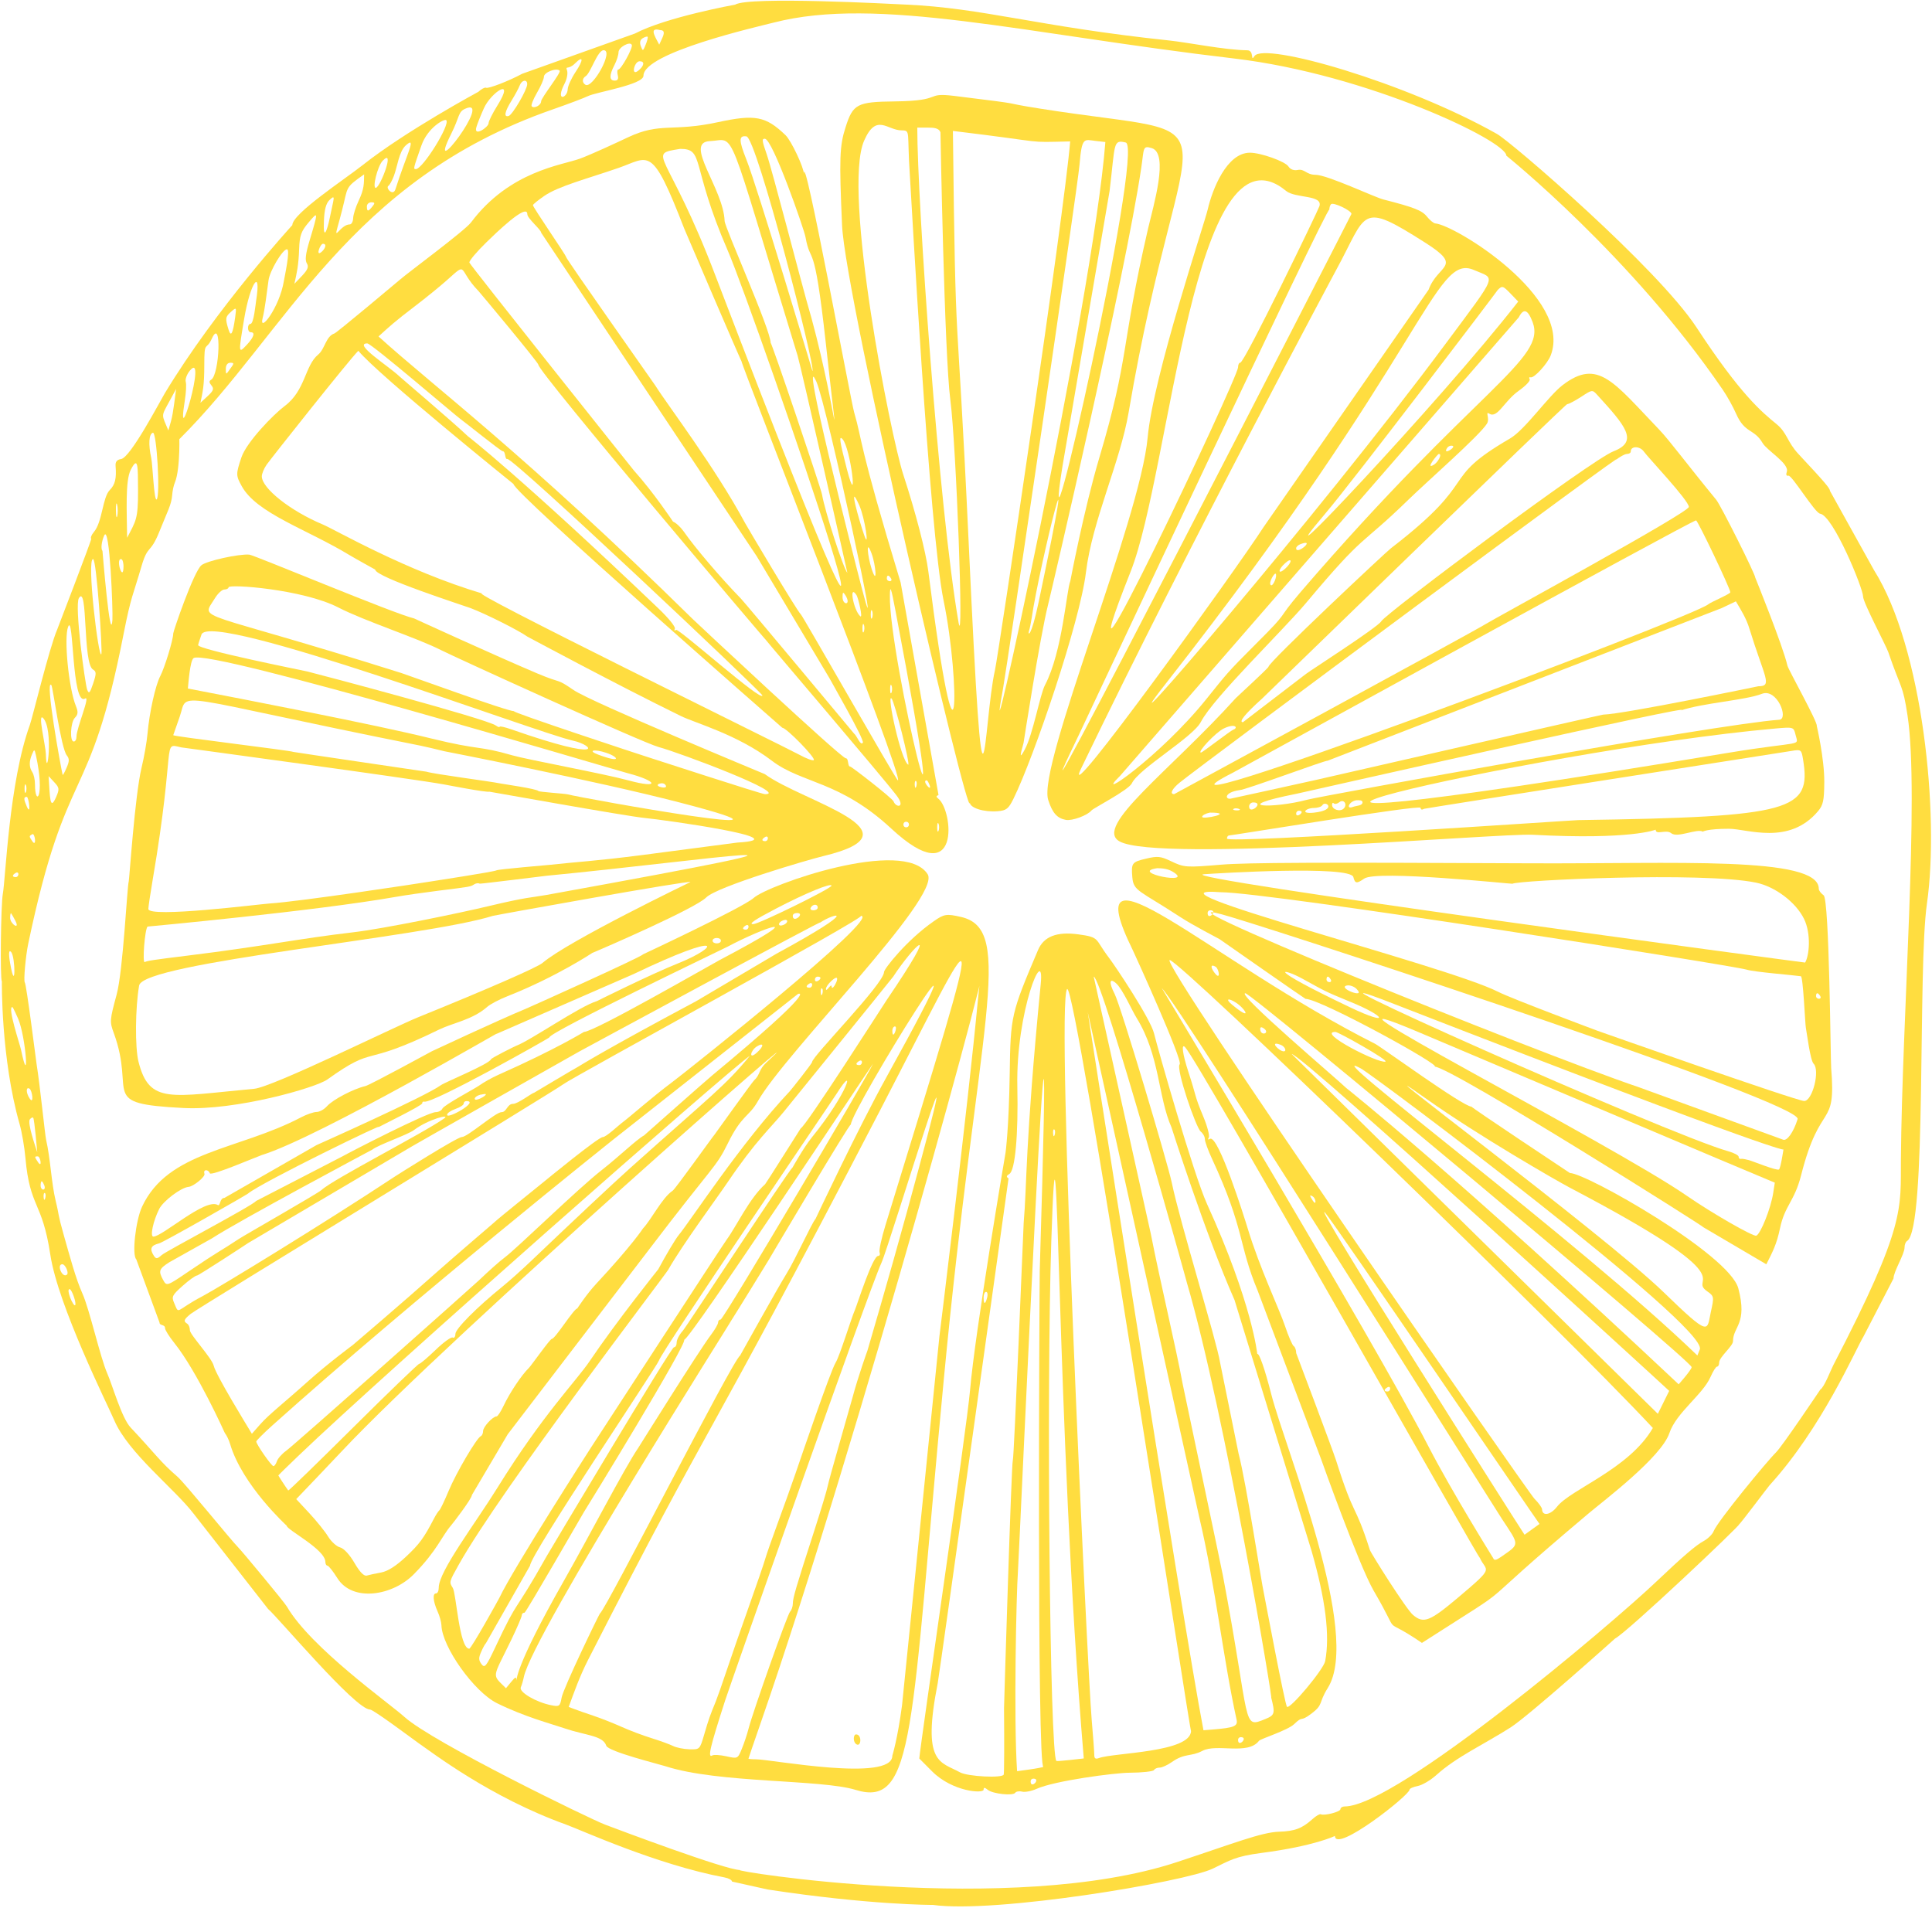
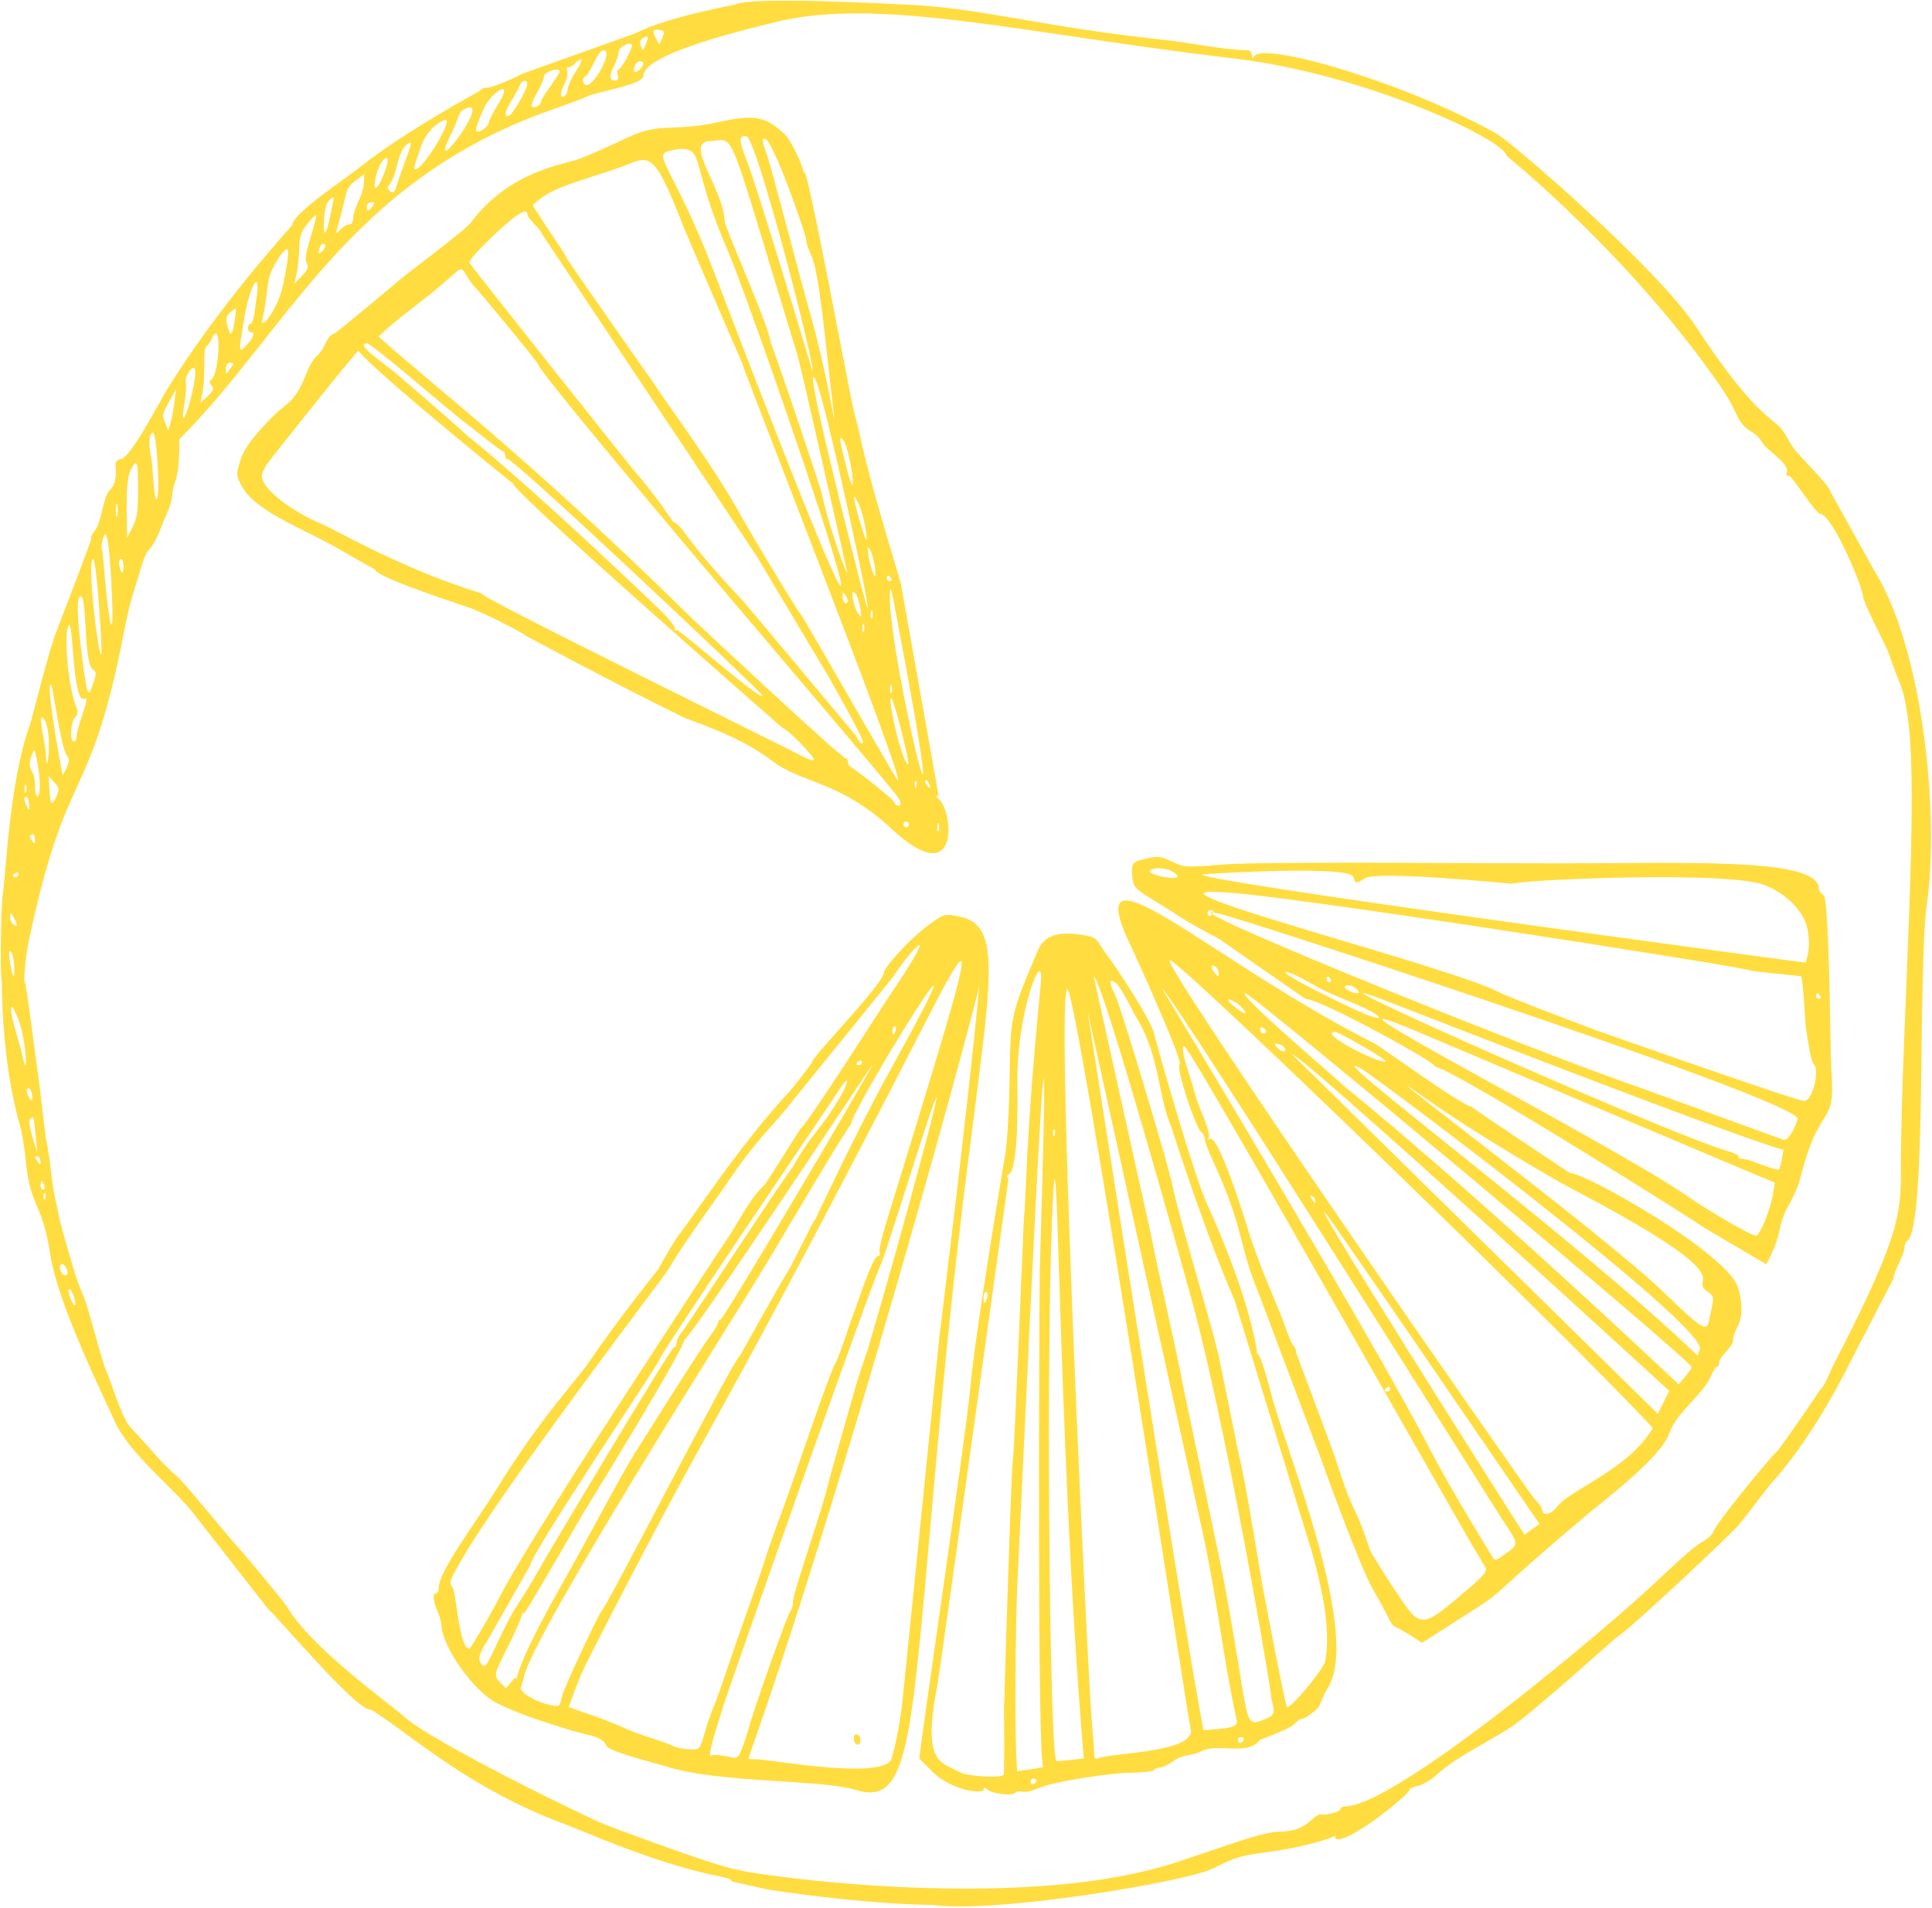
<svg xmlns="http://www.w3.org/2000/svg" width="900" height="889" viewBox="0 0 900 889" fill="none">
  <path d="M0.869 457.162C0.869 457.162 0.385 492.914 9.11 523.579C10.19 527.33 11.384 534.322 11.838 539.352C13.913 562.969 19.625 559.274 23.434 584.454C27.015 608.27 50.29 654.736 53.189 661.556C59.669 676.846 81.296 693.5 90.22 705.18C90.248 705.209 124.892 749.543 124.892 749.543C129.183 753.068 165.503 796.379 172.353 796.379C173.972 796.379 193.326 810.901 194.69 811.839C201.483 816.5 228.254 837.218 263.693 849.978C270.514 852.422 305.839 868.65 337.499 874.59C339.431 874.959 340.995 875.812 340.995 876.522L357.592 880.217C405.166 887.492 434.637 887.407 434.637 887.407C463.625 891.471 552.152 876.693 565.026 870.469C573.041 866.604 575.4 864.785 587.648 863.193C612.373 859.982 621.866 855.264 621.866 855.264C621.951 863.534 656.623 836.309 656.623 833.694C656.623 833.182 658.356 832.415 660.403 832.017C662.506 831.619 666.399 829.346 669.099 826.902C678.591 818.347 691.067 812.749 703.629 804.763C712.24 799.278 752.34 763.327 752.34 763.327C758.166 760.286 811.254 710.069 810.174 710.069C810.6 710.069 823.673 692.591 824.327 691.909C848.768 665.052 864.029 629.385 868.15 622.479L882.076 595.566C882.076 592.326 887.22 584.34 887.22 581.072C887.22 579.793 887.731 578.514 888.385 578.116C897.763 572.347 893.216 451.621 897.65 420.899C903.561 379.492 895.717 301.764 873.01 265.643L852.462 228.669C852.462 227.475 850.075 224.661 837.713 211.418C832.569 205.876 832.512 201.613 827.595 197.578C820.661 191.894 810.828 183.879 790.309 152.532C772.12 124.795 704.169 66.251 697.377 62.414C654.918 38.428 588.7 19.358 584.352 26.15C582.419 29.248 584.437 23.451 581.027 23.422C570.568 23.308 553.687 19.813 544.564 18.847C483.064 12.338 457.998 3.727 421.99 2.136C415.17 1.823 348.81 -1.786 342.444 2.164C342.444 2.164 310.33 7.962 295.807 15.607C295.807 15.607 243.259 34.335 243.259 34.364C237.064 37.717 227.373 41.469 226.378 40.872C225.895 40.588 224.247 41.469 222.826 42.776C222.826 42.776 189.063 60.993 169.027 76.851C160.672 83.473 136.174 99.501 136.174 104.873C136.174 104.873 100.707 143.552 76.777 183.197C74.475 187.034 60.777 213.237 56.372 213.862C54.496 214.118 53.672 215.141 53.843 217.073C54.326 222.871 53.615 225.798 51.143 228.271C47.733 231.71 47.733 243.163 43.725 247.852C42.617 249.131 42.077 250.552 42.503 251.006C42.787 251.319 26.787 292.925 26.617 293.323C22.922 301.963 15.107 334.418 13.885 337.772C4.222 364.344 2.602 409.503 1.323 416.352C0.385 421.467 -0.012 456.281 0.869 457.162ZM5.188 443.493C7.235 445.88 7.348 463.585 4.734 448.779C3.938 444.288 4.108 442.242 5.188 443.493ZM8.485 474.669C12.066 483.11 13.856 508.488 9.792 489.021C9.281 486.577 3.398 469.127 5.728 469.127C6.098 469.127 8.343 474.356 8.485 474.669ZM5.188 425.475C5.444 425.759 6.325 427.35 7.121 428.885C9.537 433.574 4.734 430.448 4.734 427.606C4.734 426.185 4.933 425.19 5.188 425.475ZM7.291 406.661C9.025 405.638 8.997 408.593 7.291 408.593C5.757 408.593 5.444 407.769 7.291 406.661ZM13.174 439.514C31.192 353.601 41.565 377.332 57.594 295.227C61.09 277.437 61.971 277.38 65.836 264.051C68.962 253.252 69.9 258.538 74.276 247.568C78.028 238.161 79.847 235.234 80.216 230.573C80.358 228.64 80.898 226.054 81.467 224.775C84.223 218.239 83.484 199.595 83.456 204.682C133.787 154.636 162.121 84.183 257.498 50.961C264.83 48.403 272.191 45.618 273.981 44.737C277.676 42.918 299.758 39.451 299.758 35.273C299.758 24.53 352.647 12.509 360.32 10.548C408.804 -1.985 476.67 15.692 574.945 27.259C637.127 34.62 701.725 65.71 701.725 72.531C701.725 72.531 759.871 119.168 802.501 181.521C804.547 184.476 807.361 189.563 808.781 192.803C812.846 202.068 817.137 199.595 821.087 206.388C823.19 209.969 833.762 216.022 832.341 219.859C831.887 221.137 832.171 221.82 833.109 221.592C834.7 221.194 845.443 238.957 847.858 239.298C853.969 240.179 867.894 274.083 867.894 277.891C867.894 280.677 878.58 300.741 879.632 303.782C885.742 321.658 886.339 318.446 888.612 333.395C894.182 370.17 886.026 474.157 885.514 540.034C885.316 563.281 887.959 570.585 853.997 636.007C852.889 638.139 849.763 646.323 848.001 647.29C848.001 647.29 830.238 673.777 827.254 676.676C823.332 680.484 800.057 708.704 798.266 713.337C797.755 714.729 795.595 716.804 793.691 717.856C789.996 719.845 784.17 724.847 771.41 736.954C750.663 756.677 650.513 841.538 626.356 841.538C625.333 841.538 624.423 842.135 624.423 842.817C624.423 844.039 616.949 845.971 615.272 845.175C614.761 844.948 613.084 845.914 611.407 847.421C606.576 851.769 603.166 853.076 595.805 853.303C587.592 853.559 574.547 858.788 548.344 867.428C471.185 892.92 337.982 871.151 344.803 871.151C338.039 871.151 288.02 852.337 281.74 849.95C274.947 847.364 201.568 811.726 188.353 799.789C181.56 793.622 144.785 767.647 133.617 748.378C132.48 746.389 112.671 722.545 111.108 721.01C107.613 717.515 86.156 690.942 82.689 687.93C74.532 680.91 72.628 677.528 60.862 665.023C56.685 660.59 52.422 645.414 50.006 639.901C46.653 632.284 41.736 610.003 38.382 602.557C35.313 595.737 32.528 585.306 29.743 575.502C26.617 564.475 27.81 567.061 25.935 559.416C23.945 551.231 23.462 539.494 21.501 531.082C20.933 528.638 18.631 505.476 17.039 495.671C16.869 494.591 12.293 458.413 11.554 457.674C10.901 456.907 11.952 445.311 13.174 439.514ZM12.492 375.74C10.986 372.245 10.957 371.221 12.464 371.221C13.43 371.221 14.595 380.543 12.492 375.74ZM12.066 365.765C12.918 367.868 11.441 371.733 11.441 367.385C11.441 365.566 11.696 364.855 12.066 365.765ZM15.476 520.737C16.045 521.448 17.267 535.828 17.352 536.794C16.727 534.805 12.549 522.925 13.941 521.391C14.595 520.652 15.22 520.396 15.476 520.737ZM13.743 507.153C15.05 507.948 15.931 514.968 13.771 511.671C12.066 509.085 12.037 506.129 13.743 507.153ZM15.021 388.614C16.329 387.847 17.153 395.037 15.021 391.854C13.487 389.524 13.487 389.524 15.021 388.614ZM14.965 351.271C15.959 348.912 16.101 348.94 16.755 351.925C21.046 371.591 16.3 376.024 16.3 365.452C16.3 363.264 15.76 360.763 15.021 359.655C13.515 357.324 13.487 354.738 14.965 351.271ZM17.636 541.284C16.016 538.84 16.016 538.698 17.608 538.698C18.858 538.698 19.796 544.61 17.636 541.284ZM20.649 552.226C21.586 554.812 18.915 554.784 18.915 552.226C18.915 551.203 19.142 550.294 19.427 550.294C19.824 550.294 20.506 551.857 20.649 552.226ZM20.08 334.503C25.082 339.647 21.7 365.452 21.359 351.242C21.245 347.178 17.38 331.747 20.08 334.503ZM20.961 555.835C21.814 556.659 20.506 561.15 20.308 557.512C20.251 556.233 20.535 555.437 20.961 555.835ZM25.281 364.401C27.668 366.959 27.753 367.612 26.134 371.335C23.178 378.127 23.292 371.25 22.638 361.559L25.281 364.401ZM23.917 319.128C24.627 319.867 28.35 348.457 31.135 351.925C32.357 353.488 32.357 354.624 30.993 357.722C30.055 359.91 29.26 361.303 29.174 360.934C28.237 357.04 20.819 315.86 23.917 319.128ZM31.249 593.719C29.174 595.793 26.134 588.944 29.061 588.944C30.368 588.944 32.13 592.838 31.249 593.719ZM31.732 291.988C34.375 285.281 33.381 329.274 39.633 325.409C42.304 323.761 35.626 339.136 35.626 343.2C35.626 344.479 35.086 345.445 34.347 345.445C32.414 345.445 32.841 336.436 34.887 334.361C36.365 332.855 36.478 331.661 35.37 328.933C32.016 320.72 29.686 297.188 31.732 291.988ZM35.001 608.014C34.176 608.838 30.624 600.539 32.414 600.539C33.437 600.539 35.768 607.246 35.001 608.014ZM36.763 278.602C40.997 271.923 38.496 309.068 43.327 311.91C44.919 312.848 44.947 313.785 43.384 318.418C41.878 322.937 41.423 323.391 40.599 321.26C39.661 318.759 34.603 282.012 36.763 278.602ZM47.221 304.691C45.97 307.704 40.258 260.442 43.356 260.442C45.004 260.442 47.789 303.384 47.221 304.691ZM48.528 249.472C51.114 243.674 52.678 285.11 52.365 288.776C51.37 301.309 47.733 256.605 47.733 256.605C46.908 255.809 47.278 252.314 48.528 249.472ZM54.525 235.006C55.434 238.502 54.099 244.697 54.013 237.905C53.956 235.063 54.184 233.756 54.525 235.006ZM57.537 263.71C57.537 271.781 53.701 260.442 56.372 260.442C57.282 260.442 57.537 262.829 57.537 263.71ZM60.891 218.892C64.386 212.072 64.244 217.159 64.301 228.498C64.358 242.026 63.278 242.623 59.214 250.523C59.1 238.587 58.276 224.036 60.891 218.892ZM71.207 201.585C72.998 200.988 74.731 230.857 72.998 232.619C71.747 233.869 71.093 216.249 70.468 213.436C69.047 206.984 69.36 202.182 71.207 201.585ZM78.88 187.005L82.035 181.208C80.557 192.661 80.472 193.741 78.426 200.533C75.243 192.803 74.93 194.281 78.88 187.005ZM86.525 177.854C86.184 176.746 87.037 174.387 88.401 172.71C96.785 162.423 81.751 213.748 86.07 186.75C86.667 182.998 86.895 178.991 86.525 177.854ZM95.165 170.181C95.165 158.046 95.904 163.872 98.717 157.676C103.407 147.36 102.241 174.529 98.405 176.86C97.325 177.513 97.353 178.167 98.518 179.588C99.769 181.094 99.428 182.032 96.728 184.533L93.374 187.631C94.426 182.544 95.165 179.787 95.165 170.181ZM107.641 171.233C105.424 174.217 105.197 175.268 105.197 171.744C105.197 170.067 106.021 168.987 107.272 168.987C109.176 168.959 108.948 169.471 107.641 171.233ZM107.641 145.229C110.142 143.012 110.199 143.097 109.545 147.843C108.465 155.573 107.584 157.193 106.447 153.499C104.856 148.355 104.97 147.587 107.641 145.229ZM113.751 148.468C116.593 131.53 121.822 124.425 119.321 140.028C119.037 141.733 118.242 150.913 116.622 150.913C115.172 150.913 115.115 154.778 116.821 154.778C119.009 154.778 118.27 157.108 114.888 160.717C111.023 164.81 111.023 164.725 113.751 148.468ZM123.812 139.971C124.21 137.129 124.778 132.895 125.091 130.564C125.659 126.188 131.656 116.127 133.673 116.127C135.379 116.127 132.537 129.086 132.252 130.82C130.263 143.296 120.43 155.829 122.362 148.071C122.789 146.479 123.442 142.813 123.812 139.971ZM139.357 115.871C139.585 109.704 140.267 107.772 143.762 103.622C148.31 98.251 148.338 98.336 144.16 112.262C142.341 118.315 142.029 121.214 142.938 122.692C143.904 124.255 143.365 125.648 140.693 128.489L137.141 132.212C138.306 126.926 139.073 123.8 139.357 115.871ZM149.787 117.349C146.832 119.85 149.162 113.569 150.441 113.569C152.43 113.569 151.464 115.928 149.787 117.349ZM153.453 93.221C156.636 90.151 155.414 92.453 153.652 101.349C152.26 108.169 150.469 112.148 150.896 102.883C151.095 97.711 151.89 94.727 153.453 93.221ZM159.308 98.109C162.235 86.826 160.388 87.707 169.624 81.228C169.539 85.576 169.709 87.992 167.038 93.59C165.702 96.432 164.566 100.041 164.509 101.633C164.48 103.196 163.741 104.532 162.974 104.532C158.711 104.532 155.329 112.631 157.233 105.811C157.745 104.077 158.683 100.553 159.308 98.109ZM173.489 96.176C171.699 98.421 170.903 98.905 170.903 96.176C170.903 95.096 171.813 94.244 172.978 94.244C174.711 94.244 174.711 94.67 173.489 96.176ZM178.235 74.918C184.203 68.581 177.354 86.769 175.166 87.48C173.234 88.077 175.82 77.505 178.235 74.918ZM183.465 81.995C185.141 77.618 185.823 70.599 189.063 67.7C194.463 62.869 189.234 72.275 184.232 88.105C183.124 91.686 179.571 87.565 180.878 86.627C181.532 86.201 182.64 84.183 183.465 81.995ZM196.339 67.7C199.266 59.43 207.053 55.139 207.877 55.991C209.866 57.98 196.935 78.784 193.696 78.784C192.445 78.784 192.53 78.528 196.339 67.7ZM210.207 62.3C214.186 54.371 213.334 52.154 216.659 50.677C230.357 44.424 197.646 87.395 210.207 62.3ZM225.412 50.449C228.68 43.06 240.361 35.302 231.664 49.227C229.419 52.837 227.6 56.474 227.6 57.412C227.6 59.231 220.382 64.091 221.945 59.146C222.428 57.526 223.963 53.661 225.412 50.449ZM238.314 46.84C239.906 44.254 241.668 41.014 242.123 39.763C243.089 37.177 245.647 36.808 245.59 39.252C245.561 41.838 238.769 53.433 237.007 54.002C234.563 54.769 235.046 52.126 238.314 46.84ZM253.377 35.756C253.377 33.682 259.231 31.436 260.709 32.914C261.562 33.767 252.07 45.59 252.07 47.209C252.07 49.028 248.858 50.705 247.693 49.54C247.267 49.114 248.347 46.328 250.137 43.231C251.956 40.133 253.377 36.836 253.377 35.756ZM263.04 38.854C264.119 36.779 264.603 34.08 264.148 32.801C263.267 30.385 264.659 32.744 267.814 29.589C271.793 25.61 271.963 27.799 268.098 33.568C266.137 36.524 264.517 40.076 264.46 41.611C264.262 45.817 258.464 47.693 263.04 38.854ZM272.816 35.501C275.146 34.023 278.329 23.394 281.2 23.394C286.116 23.394 275.999 41.554 272.702 39.479C271.082 38.484 271.139 36.58 272.816 35.501ZM286.202 30.357C287.281 28.282 288.134 25.582 288.134 24.303C288.134 22.001 293.591 19.017 294.33 20.95C294.869 22.371 289.328 32.403 288.02 32.403C287.537 32.403 287.424 33.568 287.765 34.989C288.219 36.779 287.793 37.547 286.344 37.547C283.786 37.547 283.757 35.103 286.202 30.357ZM298.195 32.147C293.477 36.865 295.324 28.538 297.939 28.538C300.383 28.538 299.985 30.385 298.195 32.147ZM301.69 17.141C301.918 17.397 301.52 19.017 300.781 20.808C299.53 23.905 299.445 23.934 298.507 21.461C297.882 19.784 298.195 18.506 299.417 17.795C300.468 17.17 301.463 16.886 301.69 17.141ZM308.511 17.71L307.09 20.808C304.703 16.317 302.486 12.736 307.488 14.015C309.818 14.015 309.392 15.777 308.511 17.71Z" fill="#FFDD40" />
-   <path d="M52.962 481.12C63.563 509.966 45.289 514.087 85.389 516.162C109.773 517.44 147.088 506.755 152.516 502.861C175.65 486.293 167.465 497.774 204.439 479.671C211.259 476.374 220.041 475.124 226.975 469.042C228.396 467.791 232.631 465.546 236.496 464.04C259.203 455.059 275.914 443.919 275.914 443.919C282.365 441.247 323.943 423.144 328.974 418.085C334.089 412.97 376.178 400.579 383.482 398.817C430.915 387.478 373.933 373.523 356.285 360.621C356.285 360.621 275.431 327.114 267.246 321.487C258.72 315.661 262.415 318.844 250.308 313.729C230.613 305.402 192.9 288.094 192.9 288.094C183.664 285.963 118.327 258.538 116.111 258.367C111.222 257.969 96.245 261.294 93.83 263.312C90.192 266.353 80.7 294.119 80.7 295.085C80.7 298.013 76.749 310.915 74.675 314.922C72.401 319.214 69.588 331.917 68.707 341.864C68.366 345.672 67.144 352.692 65.921 357.722C62.824 370.71 60.238 409.73 59.982 410.554C59.215 412.799 57.367 452.161 54.326 463.358C51.115 475.209 51.058 475.948 52.962 481.12ZM64.813 459.095C66.717 448.295 197.334 436.757 229.533 426.668C230.585 426.327 321.641 409.929 321.641 410.895C321.641 410.895 264.859 438.235 252.724 448.58C250.28 450.654 227.601 460.573 194.748 473.902C183.522 478.449 126.995 506.442 118.413 507.209C79.506 510.79 69.588 514.598 64.529 494.648C62.852 488.055 62.994 469.525 64.813 459.095ZM68.735 431.642C68.735 431.642 145.98 424.537 184.431 417.801C188.723 417.034 197.448 415.783 204.012 414.959C219.473 413.027 219.046 413.112 220.894 411.975C221.803 411.407 222.855 411.293 223.48 411.663C223.679 411.805 254.429 407.997 254.656 407.968C329.03 400.806 421.479 386.653 254.656 416.892C247.21 418.228 245.96 417.744 227.601 422.121C213.704 425.446 178.776 432.636 164.481 434.313C139.13 437.269 123.556 440.707 87.179 445.198C71.719 447.102 68.422 447.585 67.456 448.182C66.206 448.949 67.456 432.892 68.735 431.642ZM71.066 410.213C82.206 344.99 75.158 346.042 84.451 348.173C84.451 348.173 192.701 362.809 206.968 365.452C208.702 365.765 226.265 369.204 227.97 368.806C228.112 368.777 291.403 380.174 300.355 381.055C309.023 381.879 373.28 390.803 343.524 392.508L299.73 398.249C276.852 401.204 268.61 401.488 256.447 402.853C255.31 402.995 232.29 404.899 231.324 405.439C230.102 406.121 202.762 410.298 201.369 410.526C194.549 411.634 139.642 419.99 125.489 420.899C121.169 421.183 69.105 427.748 69.105 423.428C69.133 422.348 70.014 416.38 71.066 410.213ZM83.712 333.878C88.089 321.402 76.323 323.477 196.055 347.406C198.158 347.832 203.131 348.997 206.997 349.964C206.997 349.964 277.022 363.577 316.497 373.808C392.122 393.417 272.248 372.074 264.319 370.028C263.012 369.687 251.104 368.948 250.791 368.493C250.052 367.47 234.649 365.282 233.398 365.026C227.658 363.861 202.847 360.735 198.613 359.484C198.499 359.456 136.828 350.39 136.63 350.276C135.55 349.623 80.671 343.086 80.7 342.489C80.728 342.347 82.064 338.511 83.712 333.878ZM90.192 306.567C97.155 301.934 285.065 358.291 292.511 360.223C306.351 363.804 307.772 367.641 292.653 363.52C280.888 360.337 245.278 353.8 238.656 351.868C222.57 347.207 223.963 349.679 201.028 344.052C173.888 337.345 114.889 326.034 87.52 320.748C87.748 318.674 88.487 307.704 90.192 306.567ZM93.858 295.597C98.036 284.115 250.479 341.466 266.877 345.019C276.625 347.15 283.275 355.534 238.088 339.733C235.132 338.709 232.745 338.169 232.745 338.567C232.745 338.937 231.977 338.681 231.068 338.027C226.833 334.873 148.168 314.013 143.194 312.819C141.12 312.336 92.295 302.588 92.295 300.514C92.323 300.144 93.034 297.927 93.858 295.597ZM100.082 278.744C101.503 276.414 103.464 274.623 104.544 274.623C105.567 274.623 106.476 274.14 106.476 273.6C106.476 271.98 141.063 274.481 157.632 283.007C169.852 289.316 194.35 297.188 205.547 302.901C211.203 305.8 299.161 345.928 306.806 348.003C316.725 350.674 367.965 369.971 356.398 369.971C354.835 369.971 303.51 353.232 302.032 352.777C299.588 352.038 236.78 331.32 239.537 331.32C236.127 331.32 190.371 314.61 186.961 313.53C90.22 282.979 93.432 289.572 100.082 278.744ZM282.337 350.674C288.135 352.578 289.982 355.79 278.614 351.527C273.47 349.594 276.824 348.827 282.337 350.674ZM309.677 365.31C312.661 368.323 303.51 366.248 307.289 365.054C308.17 364.742 309.222 364.884 309.677 365.31ZM356.427 389.922C358.16 388.898 358.132 391.854 356.427 391.854C354.864 391.854 354.608 391.03 356.427 389.922Z" fill="#FFDD40" />
-   <path d="M63.478 586.642L74.305 616.057C74.305 617.733 76.892 616.824 76.892 618.756C76.892 619.581 78.767 622.565 81.126 625.52C91.897 638.934 104.714 667.524 104.714 667.524C105.567 668.604 106.675 670.878 107.187 672.668C112.842 691.852 133.56 710.751 133.56 710.751C133.56 712.683 151.578 721.721 151.578 727.689C151.578 728.598 152.033 729.366 152.545 729.366C153.085 729.366 155.131 731.952 157.149 735.163C164.254 746.503 182.925 743.376 192.787 733.344C203.757 722.175 205.689 715.781 210.18 710.552C211.26 709.301 219.842 698.076 219.842 696.427L236.525 668.15C236.581 668.064 300.81 584.084 302.543 581.839C332.498 542.421 333.379 544.212 339.091 532.56C345.571 519.288 348.867 520.368 353.017 513.035C365.663 490.584 438.787 417.688 432.137 407.258C421.11 389.893 357.933 412.203 351.113 418.284C346.025 422.832 299.73 444.487 299.73 444.487C298.536 445.965 246.699 469.212 244.965 469.923C232.12 475.237 201.227 489.703 201.227 489.703C201.227 489.703 172.353 505.447 170.25 505.931C164.595 507.266 155.131 512.211 152.346 515.309C150.953 516.844 148.85 518.009 147.458 518.009C146.122 518.009 142.825 519.146 140.239 520.51C110.967 535.885 78.284 536.055 66.149 562.201C63.165 568.709 61.403 584.624 63.478 586.642ZM115.514 556.034C121.937 550.691 182.698 521.192 175.991 525.256C177.042 524.602 196.68 515.053 196.68 513.973C196.68 513.348 197.078 513.064 197.647 513.206C201.512 514.229 255.935 483.621 255.935 483.252C255.935 480.779 336.846 442.128 339.034 440.963C355.603 432.125 380.669 423.286 335.027 447.358C330.906 449.546 276.795 480.722 272.021 480.722C272.021 480.722 259.175 488.708 232.091 500.73C229.249 501.98 225.214 504.254 223.082 505.788C221.178 507.153 206.741 514.797 206.059 516.474C205.718 517.327 204.268 518.094 202.961 518.094C199.181 518.094 162.918 536.766 159.621 538.642L119.351 559.445C117.39 561.804 77.375 582.834 75.3 584.681C73.254 586.529 72.657 586.557 71.634 584.937C69.616 581.754 70.27 580.191 74.021 579.253C75.215 579.282 114.633 556.773 115.514 556.034ZM74.163 563.196C76.039 559.473 84.338 553.192 87.833 552.908C90.135 552.709 95.705 548.162 95.251 546.826C94.483 544.666 97.041 544.61 97.752 546.571C98.292 548.048 120.146 538.642 121.965 538.073C148.708 529.831 237.917 477.482 231.096 481.717C231.096 481.717 295.041 453.809 295.126 453.781C338.636 432.949 334.999 441.105 315.872 448.779C303.169 453.837 278.046 466.37 278.046 466.37C270.031 468.758 247.125 484.701 240.475 487.174C239.708 487.458 228.937 492.829 228.709 493.483C227.857 495.728 207.281 504.14 205.377 505.533C197.76 511.046 147.458 533.441 147.458 533.441L104.544 558.052C102.27 558.052 102.697 562.088 101.446 561.349C95.677 557.91 75.67 576.07 71.435 576.07C69.815 576.07 71.321 568.852 74.163 563.196ZM78.938 587.978C78.938 587.978 98.547 577.008 98.775 576.866C111.024 568.823 173.49 535.515 173.49 535.515C176.303 533.27 189.916 528.638 192.815 526.45C199.608 521.334 210.236 518.691 206.855 521.05C196.993 528.013 155.159 549.356 149.788 554.358C148.083 555.949 113.894 575.417 111.137 577.235C102.469 583.033 102.782 582.18 87.89 592.298C77.716 599.204 77.63 599.232 76.011 596.305C73.68 592.07 74.05 591.104 78.938 587.978ZM115.656 579.026L188.325 536.141C189.092 535.458 270.003 489.76 270.003 489.76C270.003 489.76 387.12 426.356 381.948 429.851C388.74 425.247 402.467 422.121 361.599 444.345L324.256 466.427C281.939 488.992 269.491 496.836 269.491 496.836C267.417 497.945 248.745 509.085 248.745 509.085C247.921 509.085 241.299 514.229 239.026 514.229C236.212 514.229 236.07 518.094 233.626 518.094C230.869 518.094 217.796 529.689 215.125 529.689C212.993 529.689 185.511 547.054 183.693 548.247C150.925 569.903 102.043 599.772 94.284 603.865C81.467 610.572 83.627 612.788 81.126 606.991C79.847 604.035 80.188 603.381 85.076 599.005C88.032 596.362 91.045 594.202 91.84 594.173C92.608 594.117 115.23 579.367 115.656 579.026ZM88.856 612.049C92.21 609.293 258.521 508.09 262.387 505.106C266.479 501.923 404.939 426.64 401.017 426.64C411.106 426.64 320.078 498.911 313.286 503.998C302.913 511.785 294.529 519.43 289.47 523.266C287.936 524.432 282.337 529.718 280.774 529.718C278.728 529.718 254.401 549.668 252.809 550.976C250.138 553.192 232.091 567.63 230.073 569.59C230.017 569.647 211.004 585.932 204.041 592.127C187.359 607.019 164.424 626.515 164.424 626.515C164.424 626.515 152.744 635.183 143.735 643.254C132.054 653.741 125.29 658.885 121.198 663.546L117.333 667.922C114.86 663.802 100.679 640.782 99.542 636.178C98.661 632.568 88.458 621.74 88.458 619.694C88.458 618.415 87.918 617.08 87.18 616.625C85.361 615.46 85.617 614.692 88.856 612.049ZM126.711 664.171C193.071 604.689 285.549 530.968 285.549 530.968C285.549 530.968 371.717 463.045 371.745 463.017C371.745 463.017 382.545 458.868 331.929 500.843C328.746 503.458 300.042 528.922 300.042 528.922C296.49 530.855 288.163 538.954 280.405 545.008C268.753 554.13 240.987 581.413 234.933 585.932C232.773 587.523 227.572 592.156 223.196 596.362C220.894 598.578 137.397 672.867 133.219 675.908C131.287 677.301 129.354 679.518 128.985 680.74C128.559 682.019 127.876 682.985 127.365 682.985C126.455 682.985 119.379 672.811 119.379 671.532C119.379 671.105 122.732 667.752 126.711 664.171ZM139.045 678.153C179.685 639.19 339.29 498.712 349.351 491.806C337.841 505.874 331.418 510.25 293.421 544.269C285.776 551.118 267.53 568.226 247.182 587.637C243.061 591.559 237.235 596.788 234.166 599.261C221.917 609.207 212.141 619.069 212.141 621.428C212.141 622.707 211.544 623.503 210.919 623.105C210.236 622.678 206.656 625.236 202.933 628.845C199.181 632.455 195.771 635.353 195.259 635.353C194.776 635.353 180.964 648.654 164.452 665.052C147.969 681.422 134.441 694.58 134.271 694.353C133.049 692.676 129.667 687.503 129.667 687.333C129.695 687.191 133.873 683.098 139.045 678.153ZM159.309 675.965C209.697 622.28 393.571 461.226 357.081 494.904C353.244 498.428 354.239 500.616 351.283 503.287C350.43 504.055 332.782 528.666 332.782 528.666C332.157 529.263 314.679 553.789 313.343 554.699C308.483 557.882 303.396 568.226 299.559 572.234C299.559 572.234 294.558 579.992 277.676 598.124C273.186 602.955 268.895 609.577 268.895 609.577C267.332 609.577 258.635 623.73 257.044 623.73C256.219 623.73 247.495 636.121 246.415 637.201C242.947 640.583 237.491 648.739 234.564 654.935C233.285 657.634 231.835 659.823 231.352 659.823C229.562 659.823 225.043 664.711 225.043 666.643C225.043 667.667 224.56 668.775 224.02 669.002C222.087 669.798 212.567 685.969 208.958 694.608C207.025 699.241 205.093 703.276 204.638 703.617C204.155 703.987 203.075 705.664 202.137 707.482C197.448 716.491 195.43 719.277 189.121 725.188C184.488 729.536 180.623 731.98 177.526 732.549C174.968 733.003 172.012 733.657 170.904 733.97C169.568 734.367 167.664 732.435 165.106 728.058C162.861 724.193 160.133 721.266 158.399 720.84C156.836 720.47 154.278 718.14 152.857 715.809C151.408 713.422 147.458 708.534 144.104 704.925L137.994 698.36C144.559 691.454 151.209 684.605 159.309 675.965ZM212.141 516.616C214.329 515.849 216.006 514.741 216.006 514.115C216.006 513.433 216.517 512.95 217.285 512.95C223.508 512.95 208.276 521.59 208.276 519.345C208.276 518.549 209.952 517.384 212.141 516.616ZM226.322 509.796C226.322 510.677 221.15 513.376 221.15 511.842C221.15 511.188 222.315 510.336 223.736 509.966C224.134 509.995 226.322 509.341 226.322 509.796ZM335.823 438.207C335.823 439.912 331.958 439.883 331.958 438.207C331.958 436.53 335.823 436.558 335.823 438.207ZM347.418 431.13C349.152 430.107 349.123 433.063 347.418 433.063C345.855 433.063 345.599 432.238 347.418 431.13ZM352.562 487.486C355.83 485.44 356.058 487.259 352.562 490.385C348.612 493.937 349.549 489.419 352.562 487.486ZM361.571 423.229C375.099 416.153 387.348 411.123 387.348 412.6C387.348 413.879 353.471 430.505 350.885 430.505C348.526 430.505 351.397 428.544 361.571 423.229ZM364.811 428.743C367.34 427.833 367.369 429.993 364.811 430.931C362.281 431.869 362.225 429.681 364.811 428.743ZM369.301 426.611C369.301 425.872 370.125 425.332 371.29 425.332C375.354 425.332 369.301 430.448 369.301 426.611ZM377.06 458.186C378.793 457.134 378.765 460.118 377.06 460.118C375.497 460.118 375.184 459.322 377.06 458.186ZM380.925 422.775C380.925 424.48 376.662 424.508 377.713 422.775C378.708 421.041 380.925 421.041 380.925 422.775ZM379.617 456.338C379.617 455.571 380.157 454.974 380.896 454.974C384.449 454.974 379.617 458.782 379.617 456.338ZM382.971 460.516C383.88 461.425 382.516 465.774 382.317 462.193C382.26 460.885 382.573 460.09 382.971 460.516ZM387.348 456.907C393.202 451.621 387.49 463.017 387.376 459.493C387.348 457.731 384.761 462.591 384.761 460.658C384.761 459.862 385.927 458.186 387.348 456.907Z" fill="#FFDD40" />
  <path d="M112.643 226.537C119.662 239.212 142.966 246.545 162.86 258.623C165.787 260.385 174.768 265.33 174.768 265.33C174.768 268.854 215.891 282.041 219.216 283.291C226.293 285.963 241.611 293.664 245.618 296.535C245.703 296.592 287.367 318.986 317.122 333.537C323.914 336.891 343.325 342.035 359.581 354.397C373.535 365.054 391.07 363.605 415.226 386.028C447.909 416.38 444.044 377.275 437.053 372.017C436.001 371.221 436.03 370.795 437.195 370.369C437.195 370.369 419.546 271.383 419.546 271.355C399.567 205.507 401.898 205.791 397.89 192.064C396.299 186.608 374.245 66.876 374.53 81.199C374.473 77.988 368.59 65.54 365.947 62.982C356.71 54.115 351.765 53.178 334.515 56.901C312.887 61.59 307.687 56.844 292.653 63.92C287.224 66.478 275.771 71.821 270.116 73.924C261.647 76.993 237.376 79.665 219.415 103.622C216.545 107.459 189.916 127.125 186.448 130.166C185.596 130.905 156.892 155.005 155.784 155.346C151.805 156.625 151.35 162.593 148.252 165.151C141.943 170.323 142.37 181.89 132.593 189.165C127.449 193.002 114.831 205.961 112.444 213.123C109.858 220.882 109.858 221.507 112.643 226.537ZM124.181 216.505C126.028 213.834 162.917 167.311 166.924 163.417C176.388 174.842 239.195 225.457 239.195 225.457C239.195 229.55 364.441 339.022 364.412 339.022C366.345 339.022 380.071 353.118 379.105 354.084C378.679 354.511 375.638 353.402 372.284 351.555C365.464 347.832 212.85 272.975 224.957 276.584C189.035 265.927 156.153 246.744 150.299 244.299C135.35 238.047 121.964 227.475 121.964 221.905C121.964 220.683 122.931 218.324 124.181 216.505ZM214.726 195.389C215.92 196.157 233.341 210.196 234.165 210.196C235.643 210.196 235.074 214.146 236.296 213.805C239.025 213.095 355.147 322.766 355.147 323.96C355.147 327.427 316.212 292.641 314.962 293.437C314.195 293.92 313.939 293.693 314.365 292.925C314.848 292.13 311.466 287.952 306.692 283.405C242.378 221.99 217.937 203.205 217.937 203.205C210.776 196.384 186.733 176.007 185.738 175.041C181.077 170.636 164.281 159.978 171.102 159.978C173.034 159.95 212.936 194.224 214.726 195.389ZM193.468 142.5C198.498 138.664 205.063 133.321 208.275 130.45C218.222 121.584 212.964 125.363 222.882 135.566C223.593 136.305 250.79 168.874 250.79 169.897C250.79 173.421 358.842 300.826 356.426 297.7C359.126 301.167 410.082 360.735 417.585 370.483C422.076 376.309 417.443 376.479 416.25 373.325C415.681 371.847 396.697 357.097 396.043 357.097C394.736 357.097 395.446 353.232 393.997 353.232C391.894 353.232 324.312 289.97 322.806 288.492C244.481 211.503 201.653 179.73 176.331 156.739C181.248 152.248 183.834 149.833 193.468 142.5ZM226.577 112.887C230.698 108.88 245.647 94.272 245.647 99.786C245.647 101.775 252.098 106.976 252.098 108.425L352.533 259.163C352.533 259.163 386.352 315.832 386.352 315.86C387.091 317.309 402.779 344.621 401.954 345.956C400.846 347.69 399.255 342.802 397.777 341.637C397.777 341.637 347.076 280.847 345.172 278.886C335.509 268.968 323.744 255.127 318.486 247.568C317.037 245.522 314.82 243.475 313.513 242.992C313.513 242.992 304.674 229.635 295.296 219.177C294.898 218.722 218.648 123.118 218.648 122.294C218.591 121.385 222.2 117.15 226.577 112.887ZM253.434 91.345C260.084 86.713 273.555 83.274 288.162 78.215C302.543 73.242 303.48 67.018 318.742 106.493C318.969 107.118 345.513 169.044 345.343 168.078C345.939 171.716 421.621 363.52 418.267 363.52C417.5 363.52 374.046 287.043 373.052 286.19C371.346 284.741 347.986 245.323 347.133 243.731C333.065 217.613 310.983 188.711 305.242 179.56C304.788 178.821 263.665 120.589 263.665 119.651C263.665 118.855 248.176 96.489 248.261 95.551C248.318 95.182 250.592 93.306 253.434 91.345ZM339.033 116.781C352.078 146.877 454.417 445.169 333.264 128.376C310.983 69.803 300.496 72.02 316.866 69.348C328.348 69.348 321.555 76.482 339.033 116.781ZM371.574 165.748C373.052 170.579 394.793 266.95 394.736 266.865C392.945 265.046 384.277 238.274 382.942 230.402C382.43 227.418 359.012 158.103 359.012 159.808C359.012 153.556 337.669 106.123 337.556 102.94C337.016 87.821 318.287 66.279 330.678 65.739C343.183 65.199 337.499 54.741 371.574 165.748ZM378.451 172.824C378.451 172.824 352.931 87.508 347.673 74.265C344.121 65.37 344.121 63.039 347.673 63.522C352.362 63.551 380.384 172.824 378.451 172.824ZM375.212 110.358C377.798 124.511 379.134 109.363 384.704 159.95C392.036 227.39 389.336 186.295 375.695 139.971C373.99 134.202 359.581 78.755 357.194 71.963C354.948 65.512 354.835 64.631 356.284 64.631C359.893 64.631 374.558 106.748 375.212 110.358ZM380.327 177.854C385.215 188.938 412.669 316.912 401.613 274.595C396.526 255.042 372.228 159.41 380.327 177.854ZM392.434 204.512C396.242 208.405 399.993 239.667 394.509 218.551C391.127 205.421 390.729 202.75 392.434 204.512ZM393.741 277.181C396.867 282.012 392.491 282.24 392.491 278.147C392.491 275.845 392.746 275.618 393.741 277.181ZM398.999 277.238C399.766 278.403 402.153 288.35 400.732 287.071C397.521 284.144 395.333 271.668 398.999 277.238ZM400.249 235.319C402.949 241.344 405.109 256.634 402.637 249.5C400.249 242.68 394.736 223.098 400.249 235.319ZM402.409 291.021C403.262 293.153 401.756 296.989 401.756 292.641C401.784 290.851 402.068 290.14 402.409 291.021ZM406.018 257.856C408.008 263.199 408.86 273.685 406.018 264.932C404.171 259.22 403.233 250.353 406.018 257.856ZM406.274 284.598C407.127 286.73 405.621 290.567 405.621 286.218C405.649 284.4 405.933 283.689 406.274 284.598ZM415.056 269.451C416.107 271.184 413.123 271.156 413.123 269.451C413.123 267.888 413.919 267.604 415.056 269.451ZM415.312 325.381C416.733 326.802 424.292 357.012 423.042 356.216C419.66 354.113 412.924 322.993 415.312 325.381ZM415.312 319.384C416.164 321.544 414.658 325.324 414.658 320.976C414.658 319.185 414.942 318.475 415.312 319.384ZM417.102 284.257C447.824 445.766 413.891 305.771 414.544 277.295C414.63 272.378 415.084 273.572 417.102 284.257ZM422.132 385.403C420.399 385.403 420.399 382.817 422.132 382.817C423.866 382.817 423.866 385.403 422.132 385.403ZM426.765 363.889C427.617 364.713 426.31 369.204 426.111 365.566C426.054 364.259 426.367 363.491 426.765 363.889ZM432.96 365.509C434.58 369.687 429.067 363.52 431.681 363.52C432.108 363.491 432.79 365.083 432.96 365.509ZM437.223 383.783C438.076 385.943 436.57 389.751 436.57 385.403C436.57 383.584 436.854 382.902 437.223 383.783Z" fill="#FFDD40" />
  <path d="M203.814 750.623C204.809 752.812 205.576 755.597 205.633 757.075C205.889 767.164 220.895 788.251 231.609 793.48C244.511 799.818 256.306 802.887 263.297 805.246C272.903 808.486 280.86 808.486 282.423 813.232C283.304 815.96 307.262 821.9 310.047 822.809C334.63 830.795 382.432 828.834 398.546 833.808C426.369 842.39 424.095 806.553 439.612 643.055C455.385 476.516 473.289 433.119 447.769 427.18C440.948 425.617 439.839 425.759 435.008 429.141C422.106 438.121 411.818 451.45 411.818 452.786C411.818 458.299 378.311 492.147 378.311 494.733C378.311 495.415 368.535 507.692 367.995 508.261C344.975 532.73 322.04 568.198 316.1 575.445C314.623 577.235 310.246 584.596 306.637 591.303C306.637 591.303 287.34 615.346 274.693 634.074C268.498 643.282 252.867 658.913 231.751 693.017C221.463 709.642 204.383 731.952 204.383 739.597C204.383 741.131 203.843 742.296 203.104 742.296C201.427 742.268 201.74 745.991 203.814 750.623ZM213.733 728.854C233.314 693.926 309.763 594.173 311.269 591.53C317.919 579.793 333.948 558.166 339.035 550.634C352.08 531.338 359.156 525.256 365.067 517.98C365.664 517.241 415.569 455.77 416.081 454.974C425.118 441.191 440.152 425.901 412.926 466.058C411.477 468.189 375.469 524.602 372.997 525.654C372.997 525.654 356.74 551.402 356.428 551.658C349.096 558.223 342.872 571.58 338.58 577.377C336.449 580.276 275.261 674.402 275.261 674.402C275.261 674.402 238.941 730.929 232.689 744.229C232.291 745.082 219.531 768.073 218.593 768.045C213.932 767.988 212.539 742.296 210.919 739.71C209.186 736.982 209.186 736.982 213.733 728.854ZM226.38 765.458L246.927 729.337C246.927 724.364 306.154 636.32 306.949 633.819C308.456 629.101 387.462 513.121 389.906 509.227C398.83 495.046 395.192 508.886 378.254 529.775C374.275 534.691 369.188 543.899 369.188 543.899C367.284 545.292 319.71 618.131 318.118 619.893C316.498 621.684 315.219 624.099 315.219 625.378C315.219 626.657 314.679 627.623 313.94 627.623C312.605 627.623 255.339 723.71 254.686 724.904C238.344 754.005 242.238 742.865 230.671 767.476C226.493 776.372 225.783 777.224 224.277 775.206C222.941 773.416 222.912 772.251 224.135 769.551C224.987 767.561 225.982 765.799 226.38 765.458ZM238.231 763.782C240.902 758.24 243.062 753.181 243.062 752.499C243.062 751.76 243.574 751.277 244.341 751.277C245.023 751.277 271.652 704.896 272.05 704.328C273.3 702.452 320.619 625.293 318.687 624.128C320.676 625.293 405.224 497.376 406.674 495.557C405.537 498.769 337.103 614.721 335.682 614.721C335.028 614.721 334.516 615.318 334.516 616.085C334.516 616.824 333.067 619.353 331.305 621.684C325.308 629.613 297.628 674.061 297.23 674.629C290.892 683.951 274.522 715.554 262.643 736.47C239.367 777.451 240.618 783.05 240.618 783.05C240.504 780.947 240.22 780.976 238.089 783.562L235.701 786.46C228.909 779.64 229.25 782.425 238.231 763.782ZM244.028 781.231C247.865 761.821 344.52 609.406 340.001 616.199C341.735 613.584 357.934 587.239 358.048 587.012C358.929 585.505 396.357 522.186 396.357 523.892C396.357 517.099 470.561 397.652 413.182 501.355C399.938 525.199 379.931 567.772 379.931 567.772C378.112 569.789 370.552 586.671 366.318 593.463C362.453 599.658 344.804 631.431 344.776 631.46C341.053 633.932 282.253 749.884 279.468 751.646C279.155 751.845 262.416 786.375 261.62 790.866C260.909 794.873 260.54 795.129 256.845 794.39C249.769 793.025 241.641 788.251 242.607 786.034C243.062 785.04 243.716 782.766 244.028 781.231ZM273.983 773.189C335.397 652.888 323.802 683.127 410.198 516.815C457.46 425.73 462.831 406.973 412.471 570.784C410.624 576.837 409.402 582.493 409.743 583.402C410.084 584.312 409.8 585.079 409.089 585.079C406.446 585.079 399.313 607.786 398.262 610.202C396.443 614.38 391.27 631.517 389.253 634.813C386.865 638.678 372.968 679.404 370.638 686.225C368.705 691.88 364.954 702.338 362.339 709.415C359.725 716.52 357.081 724.051 356.485 726.154C355.888 728.286 352.421 738.403 348.755 748.691C345.088 759.007 340.456 772.308 338.438 778.389C336.42 784.443 334.147 790.866 333.436 792.628C330.793 799.022 330.083 801.011 328.065 807.946C325.99 815.022 325.99 815.022 321.159 814.909C318.459 814.823 315.077 814.141 313.486 813.345C311.951 812.578 307.432 810.93 303.567 809.736C299.702 808.543 293.251 806.127 289.414 804.393C285.549 802.66 279.695 800.358 276.512 799.306C273.3 798.226 269.435 796.891 267.815 796.265L264.917 795.185C267.418 788.421 269.919 781.146 273.983 773.189ZM337.813 792.116C340.001 785.324 404.599 601.335 410.596 588.319C414.574 579.651 457.744 435.905 422.503 564.503C414.177 594.912 404.088 629.186 404.088 629.186C404.088 629.186 399.967 640.469 397.011 651.467C395.96 655.361 386.07 689.493 385.615 692.107C385.302 693.898 382.403 703.504 379.249 713.308C370.751 739.597 369.33 744.399 369.33 747.071C369.33 748.35 368.734 750.14 368.051 750.794C366.801 752.073 350.659 797.573 348.669 805.416C348.044 807.889 346.651 812.067 345.6 814.624C343.667 819.342 343.667 819.342 338.381 818.177C335.426 817.523 332.527 817.353 331.816 817.779C329.543 819.115 330.708 814.141 337.813 792.116ZM354.296 802.802C399.796 671.844 467.577 422.746 457.687 450.398C457.175 451.791 456.266 458.384 455.612 465.205C450.781 516.474 437.623 622.451 437.623 622.451L420.201 794.418C418.184 809.821 415.683 817.893 415.683 817.893C415.683 830.369 359.042 819.569 352.222 819.569C350.289 819.569 348.669 819.427 348.669 819.257C348.698 819.058 351.199 811.697 354.296 802.802ZM400.251 494.25C401.985 493.227 401.956 496.182 400.251 496.182C398.659 496.182 398.404 495.387 400.251 494.25ZM415.683 480.097C415.683 479.074 416.251 478.164 416.905 478.164C418.439 478.164 415.683 485.213 415.683 480.097Z" fill="#FFDD40" />
-   <path d="M392.264 104.93C393.713 138.607 451.775 386.568 451.775 373.808C451.775 376.365 458.34 378.44 464.791 377.9C468.77 377.587 469.821 376.763 472.095 372.131C481.672 352.72 503.072 289.686 505.857 266.751C508.813 242.395 521.772 215.51 525.751 192.149C551.215 42.492 580.885 65.824 484.628 50.62C462.944 47.209 482.553 49.341 444.556 44.68C430.261 42.946 440.265 46.954 416.989 47.238C399.198 47.437 397.351 48.403 393.884 59.316C391.099 67.956 390.9 73.895 392.264 104.93ZM402.552 65.512C408.264 52.467 413.266 60.737 420.058 60.737C424.35 60.737 422.446 61.419 423.867 81.995C424.35 88.787 432.876 247.482 439.583 279.881C447.483 317.963 446.631 378.156 432.478 266.353C431.313 257.06 426.567 238.786 420.797 221.137C414.943 203.233 392.264 88.873 402.552 65.512ZM438.105 61.703C438.105 61.703 439.895 164.81 442.709 186.352C445.437 207.155 449.046 304.35 446.546 290.055C437.252 236.598 427.305 93.619 427.305 59.458H432.393C434.666 59.458 437.48 59.544 438.105 61.703ZM498.525 65.881C495.854 99.132 465.047 305.26 463.512 312.08C457.885 336.976 458.567 411.151 451.178 251.404C445.636 131.843 445.181 175.155 443.903 60.993C490.369 66.592 476.557 66.364 498.525 65.881ZM467.235 320.862C469.281 309.579 502.077 86.741 502.873 76.851C503.953 63.465 505.033 65.028 510.404 65.654L514.923 66.165C509.154 140.426 455.924 383.044 467.235 320.862ZM471.896 330.894C484.202 263.852 457.345 410.185 471.896 330.894V330.894ZM476.812 346.099C476.812 346.099 484.429 296.847 488.237 281.671C489.942 274.879 524.16 128.575 531.634 78.244C532.998 69.093 532.174 67.643 536.55 69.007C544.622 71.537 537.318 95.75 534.817 106.464C521.914 162.366 526.319 165.463 512.053 213.407C504.948 237.308 498.582 270.73 498.582 270.73C496.848 274.737 494.944 303.64 486.788 319.157C484.457 323.59 481.189 342.177 477.381 349.168C475.079 353.459 474.937 352.663 476.812 346.099ZM480.564 288.122C484.315 262.46 504.522 182.146 483.86 280.392C480.251 297.529 478.66 295.938 479.342 293.92C479.711 292.84 480.223 290.311 480.564 288.122ZM494.973 217.017L516.884 89.015C519.556 66.847 518.362 64.915 524.415 66.393C533.14 68.467 483.321 289.572 494.973 217.017Z" fill="#FFDD40" />
  <path d="M434.183 825.168C443.76 834.745 458.197 835.627 458.197 833.722C458.197 832.586 458.709 832.614 460.13 833.779C462.432 835.683 471.953 836.706 472.947 835.143C473.317 834.547 474.823 834.291 476.13 834.632C477.466 834.973 480.507 834.404 482.837 833.353C491.221 829.545 519.385 825.85 526.206 825.822C532.003 825.793 537.147 825.225 537.545 824.6C537.971 823.918 539.08 823.435 540.245 823.435C541.353 823.435 543.911 822.241 545.986 820.792C551.954 816.585 554.853 818.433 560.082 815.647C566.846 812.067 581.254 817.807 586.484 810.958C587.194 810.02 599.784 806.127 602.882 803.171C607.344 798.852 605.155 802.66 610.924 798.283C616.694 793.935 614.022 793.509 618.513 786.375C634.428 761.11 598.732 674.97 592.224 649.563C589.24 637.854 586.512 630.011 585.688 630.778C585.688 630.778 583.386 607.275 562.298 560.922C555.961 546.997 539.25 488.225 537.602 481.433C535.954 474.641 519.84 450.427 516.571 446.136C509.779 437.24 512.706 436.672 502.219 435.251C492.301 433.915 486.248 436.274 483.576 442.526C470.986 472.168 470.759 473.134 470.361 500.104C469.992 525.625 468.429 536.936 468.429 536.936C468.429 536.936 454.162 620.661 451.888 647.602C450.325 665.905 428.755 812.408 428.243 819.2L434.183 825.168ZM436.826 784.13C437.593 780.208 469.821 548.958 469.821 548.958C468.684 548.276 468.798 547.707 470.191 546.883C472.89 545.32 474.397 528.808 473.914 506.129C473.203 471.23 486.674 439.002 484.827 458.214C477.409 534.35 478.432 552.056 476.869 569.647C476.755 571.04 472.407 679.347 471.81 680.313C471.157 681.365 467.718 794.475 467.718 795.754C467.86 812.123 467.803 825.964 467.576 826.674C467.036 828.436 450.837 827.612 447.227 825.651C438.048 820.564 429.352 821.985 436.826 784.13ZM459.874 604.404C458.936 608.042 458.197 607.559 458.197 604.404C458.197 602.984 458.709 601.818 459.363 601.818C460.215 601.847 460.102 603.58 459.874 604.404ZM474.169 732.605C474.681 725.813 492.301 330.184 484.344 592.184C484.23 596.39 482.951 825.822 486.106 823.065C485.878 823.264 482.951 823.832 479.74 824.287L473.8 825.111C472.151 800.926 473.487 741.7 474.169 732.605ZM480.109 829.857C480.109 829.09 480.621 828.578 481.388 828.578C485.082 828.578 480.109 833.666 480.109 829.857ZM489.743 578.003C493.097 477.255 491.818 664.626 504.862 819.172C504.379 819.228 492.443 820.649 492.102 820.337C489.061 817.41 487.413 648.341 489.743 578.003ZM491.193 526.222C492.102 527.132 490.738 531.48 490.567 527.899C490.482 526.592 490.766 525.796 491.193 526.222ZM497.104 460.772C501.111 456.765 554.824 810.703 554.824 806.297C554.824 816.443 518.788 816.472 511.996 818.973C510.291 819.598 509.751 819.228 509.751 817.438C509.751 816.102 509.211 808.742 508.529 800.898C506.624 778.787 491.733 466.086 497.104 460.772ZM506.767 471.713L558.661 706.829C566.249 739 569.688 772.109 576.054 801.125C576.707 804.138 574.917 804.876 565.112 805.672L560.622 806.042C550.789 755.142 503.612 451.82 506.767 471.713ZM552.835 597.328C570.654 658.004 593.873 797.374 592.111 790.581C594.072 798.198 593.873 798.994 589.496 800.784C578.356 805.36 582.874 803.825 569.659 733.884C568.949 730.076 551.016 645.187 550.988 644.988C547.833 627.765 540.501 597.328 536.096 574.791C536.096 574.763 509.495 454.974 509.495 454.974C513.36 454.974 553.943 601.051 552.835 597.328ZM519.925 458.072C523.051 460.914 527.001 470.179 529.531 474.299C540.33 491.834 539.392 510.847 545.73 525.199C545.73 525.199 561.474 574.82 575.087 605.598L610.924 722.317C617.489 745.11 619.592 761.849 617.319 773.842C616.58 777.707 600.892 796.464 599.528 795.1C598.534 794.105 589.183 744.172 588.899 742.922C587.393 736.101 580.743 691.681 576.963 677.073L568.352 634.7C566.76 624.611 549.709 569.59 545.844 550.89C544.025 542.08 522.056 468.388 519.214 462.96C516.486 457.674 516.799 455.287 519.925 458.072ZM576.736 810.532C576.736 809.765 577.247 809.253 578.043 809.253C581.709 809.253 576.736 814.34 576.736 810.532Z" fill="#FFDD40" />
-   <path d="M488.294 372.642C490.227 378.696 492.415 381.168 496.479 381.936C499.435 382.504 506.597 379.861 508.472 377.531C509.297 376.507 525.78 368.038 527.258 364.912C530.498 358.063 555.706 343.484 559.4 336.322C565.34 324.869 597.824 293.522 608.424 280.875C636.56 247.255 632.95 255.326 656.112 232.761C664.61 224.491 689.25 202.892 692.688 197.35C694.166 194.991 691.694 191.411 693.711 192.689C697.605 195.133 700.561 186.949 707.495 182.032C710.735 179.73 712.98 177.371 712.582 176.689C712.156 175.95 712.355 175.581 713.037 175.78C714.657 176.234 720.909 169.414 722.387 165.549C732.703 138.607 677.796 104.788 668.588 104.077C667.821 104.02 666.031 102.542 664.695 100.866C662.421 98.024 658.698 96.574 644.375 92.908C640.283 91.857 618.257 81.427 612.801 81.427C608.481 81.427 607.771 78.528 604.502 79.181C602.712 79.522 601.092 78.926 600.211 77.561C598.762 75.231 587.308 71.139 582.278 71.139C571.393 71.139 564.715 88.389 562.612 97.54C561.049 104.333 537.233 175.154 534.618 203.83C531.094 242.481 483.179 356.699 488.294 372.642ZM502.533 342.432C504.295 338.823 619.252 93.619 619.252 97.711C619.252 96.688 619.593 95.58 620.048 95.125C621.099 94.073 629.568 98.081 629.568 99.644C629.568 99.928 457.374 435.819 502.533 342.432ZM503.527 358.205C555.393 250.552 623.373 124.084 622.463 125.733C637.128 98.905 633.064 93.42 664.07 113.143C681.946 124.511 669.811 123.118 665.491 134.969C665.491 134.969 588.587 245.607 588.559 245.635C575.912 265.273 493.012 380.145 503.527 358.205ZM526.661 266.353C545.276 219.375 556.189 53.405 599.131 88.958C603.422 92.453 616.268 90.691 614.648 96.034C613.994 98.137 579.777 168.959 577.759 168.959C577.191 168.959 576.736 169.925 576.736 171.09C576.736 176.007 489.772 359.569 526.661 266.353ZM521.716 361.502L707.495 147.843C709.74 143.438 711.701 144.12 713.946 150.032C720.596 167.538 687.743 180.583 606.008 275.646C593.589 290.14 601.746 283.348 585.205 299.803C571.081 313.899 571.45 313.927 561.873 325.778C540.132 352.777 508.586 374.319 521.716 361.502ZM543.201 318.276C664.979 163.048 668.162 117.69 686.635 125.79C696.695 130.195 698.372 126.557 673.477 160.064C613.994 240.235 509.069 361.758 543.201 318.276ZM594.243 267.262C595.152 268.172 593.078 273.231 592.054 272.605C590.662 271.753 593.674 266.694 594.243 267.262ZM598.648 262.374C602.001 259.333 602.115 261.806 598.648 264.96C595.266 267.973 595.181 265.472 598.648 262.374ZM605.838 253.479C613.341 250.665 603.792 258.879 603.792 255.411C603.792 254.758 604.701 253.905 605.838 253.479ZM617.376 239.241C630.819 223.411 698.486 134.315 697.633 135.14C699.765 133.008 700.077 133.065 703.573 136.674L707.239 140.483C670.095 188.142 582.619 280.222 617.376 239.241ZM668.077 216.42C663.445 219.319 669.668 211.475 670.265 211.475C671.999 211.475 669.839 215.311 668.077 216.42ZM673.988 208.889C674.443 208.121 675.267 207.61 676.063 207.61C679.587 207.61 671.828 212.526 673.988 208.889Z" fill="#FFDD40" />
-   <path d="M521.545 391.968C539.535 401.971 698.713 388.046 713.946 388.87C759.759 391.343 771.269 386.511 771.269 386.511C771.269 389.183 776.214 386.227 778.487 388.131C781.414 390.547 790.48 385.829 793.237 387.421C793.237 387.421 795.113 386.085 805.429 386.085C813.955 386.085 833.394 394.014 846.95 377.843C849.309 375.03 849.764 372.87 849.821 364.372C849.906 353.488 846.325 338.169 846.325 338.169C846.808 336.407 833.138 312.109 832.655 310.091C830.58 300.911 817.678 269.11 817.678 269.11C817.678 267.461 801.592 235.347 799.461 232.789C785.82 216.192 777.947 205.421 772.917 200.135C751.574 177.883 744.441 166.856 728.014 179.332C721.279 184.448 710.507 200.164 703.403 204.285C669.555 223.979 690.699 222.53 648.013 255.355C646.052 256.747 590.918 308.499 590.918 310.602C590.918 311.171 576.367 324.5 575.685 325.21C545.134 359.058 509.183 385.175 521.545 391.968ZM549.539 364.571C559.088 356.756 766.551 202.807 752.455 214.487C754.387 212.867 756.917 211.475 757.855 211.475C758.878 211.475 759.673 210.992 759.673 210.31C759.673 207.638 763.993 207.723 765.84 210.452C767.631 213.009 786.729 233.159 786.729 236.143C786.729 238.814 695.246 288.662 692.035 290.737C686.777 294.091 546.981 369.943 546.981 369.943C544.793 369.943 545.93 367.498 549.539 364.571ZM570.029 339.391C575.628 336.692 576.85 339.136 574.548 339.903C573.298 340.329 560.054 350.589 559.486 350.589C557.439 350.617 566.306 341.21 570.029 339.391ZM559.997 380.515C559.997 379.833 561.674 378.923 563.606 378.554C575.799 378.554 559.997 381.992 559.997 380.515ZM574.406 359.91C576.225 359.001 788.036 242.424 790.082 242.424C790.878 242.424 806.054 274.254 806.054 275.902C806.054 276.698 796.988 280.478 795.795 281.501C789.003 287.469 513.815 390.774 574.406 359.91ZM661.768 376.309C661.768 377.161 662.422 377.389 663.331 376.792C663.729 376.536 834.076 349.907 834.531 349.821C839.049 349.054 839.192 349.168 839.959 353.942C843.796 377.531 835.355 380.571 735.176 382.049C731.993 382.106 571.564 393.161 571.564 390.66C571.564 389.893 571.99 389.239 572.473 389.211C574.065 389.183 661.768 374.717 661.768 376.309ZM618.485 354.369L802.132 283.234L808.64 280.137C811.056 284.229 813.557 288.179 814.95 292.897C822.026 315.86 825.92 319.697 819.07 319.697C819.07 319.697 756.775 332.628 746.799 332.912C745.918 332.94 613.682 363.179 612.801 363.378C603.678 365.452 573.923 371.904 573.838 371.932C570.683 372.927 569.745 369.175 577.447 368.067C580.005 368.067 617.376 354.113 618.485 354.369ZM576.992 376.763C579.493 377.73 573.695 377.758 574.548 376.905C574.946 376.479 576.083 376.422 576.992 376.763ZM587.934 325.437C588.559 324.897 729.151 188.284 730.032 188.284C730.714 188.284 733.698 186.721 736.54 184.874C741.684 181.492 741.797 181.492 743.986 183.908C757.343 198.515 763.453 205.649 751.659 210.224C741.229 214.26 645.569 285.735 643.437 289.43C641.817 292.186 610.925 312.023 608.396 313.928C608.367 313.956 579.01 336.436 579.01 336.436C576.878 336.436 579.948 332.628 587.934 325.437ZM581.88 375.683C581.88 374.689 582.79 373.808 583.813 373.808C589.241 373.808 581.88 379.776 581.88 375.683ZM782.864 331.008C793.067 327.484 813.017 326.233 820.747 323.221C827.824 320.464 833.422 334.986 828.847 335.299C800.598 337.203 615.614 370.738 608.794 372.586C593.589 376.678 571.081 376.337 604.104 369.744C604.19 369.744 796.363 326.318 782.864 331.008ZM603.792 379.037C603.792 378.27 604.332 377.673 605.071 377.673C608.595 377.673 603.792 381.481 603.792 379.037ZM616.012 375.087C617.462 372.671 623.288 377.36 612.034 378.582C605.412 379.293 608.14 376.394 612.147 376.394C613.227 376.394 615.501 375.996 616.012 375.087ZM621.384 374.262C621.838 374.717 623.004 374.461 623.885 373.722C625.959 372.017 627.863 374.745 625.959 376.65C624.282 378.326 620.531 377.161 620.531 374.973C620.531 374.063 620.9 373.779 621.384 374.262ZM634.712 373.751C634.712 375.399 632.041 375.229 630.137 375.939C626.869 377.161 628.375 373.268 631.927 372.785C633.007 372.785 634.712 372.642 634.712 373.751ZM826.914 339.391C835.412 338.624 835.554 338.681 836.378 342.091C837.799 348.059 840.385 344.876 805.401 350.646C477.864 404.87 713.293 349.48 826.914 339.391Z" fill="#FFDD40" />
  <path d="M527.739 442.725C528.763 444.828 551.186 494.136 549.537 495.813C547.633 497.717 557.125 525.341 559.342 527.131C560.45 528.041 561.275 529.519 561.275 530.684C561.275 531.792 562.781 535.913 564.628 539.892C579.918 572.83 576.82 579.566 585.858 601.221C585.858 601.25 615.442 679.802 615.442 679.802C615.442 679.802 632.92 728.911 639.883 740.989C653.923 765.004 641.958 751.391 662.392 765.345C713.149 732.804 678.676 756.62 740.148 704.925C746.94 699.184 773.91 678.892 777.69 667.553C780.873 658.089 793.207 649.677 796.816 641.464C798.01 638.764 799.346 636.632 799.886 636.632C800.426 636.632 800.852 635.808 800.852 634.757C800.852 632.142 807.303 627.14 807.303 624.781C807.303 617.961 814.181 616.767 809.776 600.17C805.541 584.312 738.84 546.457 731.338 546.457C731.338 546.457 684.758 515.536 685.497 515.536C681.575 515.536 643.322 487.628 640.537 486.236C563.292 447.272 499.576 385.46 527.739 442.725ZM541.182 460.26C549.907 468.985 695.188 700.775 699.678 707.625C708.005 720.243 708.033 719.106 699.252 725.273C696.921 726.893 696.012 727.035 695.586 725.841C695.586 725.841 676.374 695.006 665.518 673.976C638.945 622.536 541.182 460.26 541.182 460.26ZM769.96 665.222C758.876 684.406 731.65 693.756 725.284 701.941C722.272 705.806 718.435 706.431 718.35 703.106C718.321 702.31 716.758 700.15 714.826 698.218C711.87 695.262 539.59 447.244 544.905 447.244C549.424 447.244 727.643 619.723 769.96 665.222ZM552.067 487.827C558.546 494.619 692.204 732.321 689.276 725.529C692.289 732.548 697.063 729.167 679.159 744.286C666.001 755.369 663.187 756.449 658.299 752.385C655.059 749.714 638.604 723.539 638.15 722.062C630.874 699.354 631.102 707.909 622.434 680.455C620.672 674.942 603.819 630.352 603.819 630.352C603.819 628.931 603.307 627.453 602.654 627.083C602.028 626.685 600.181 622.451 598.59 617.676C596.003 609.946 586.767 590.621 581.225 572.262C579.918 567.942 567.47 528.155 563.605 530.542C562.752 531.082 562.525 530.854 563.093 529.945C563.577 529.149 562.468 524.801 560.649 520.424C556.102 509.54 557.665 511.728 553.601 499.366C550.873 491.039 550.191 485.838 552.067 487.827ZM566.305 450.37C567.868 451.336 568.834 457.248 565.765 453.155C563.719 450.455 564.003 448.978 566.305 450.37ZM575.825 467.138C580.23 470.008 583.726 476.147 573.893 467.99C570.653 465.319 572.102 464.694 575.825 467.138ZM788.035 636.888C788.035 638.139 781.186 645.812 781.981 644.874C678.278 547.338 627.123 506.84 627.123 506.84C623.542 503.287 575.712 462.704 580.117 462.704C583.214 462.704 788.035 633.932 788.035 636.888ZM588.33 478.818C592.337 481.234 587.051 483.081 587.051 479.33C587.051 478.534 587.563 478.335 588.33 478.818ZM596.572 486.719C598.504 487.429 599.584 489.76 597.993 489.76C595.833 489.76 590.916 484.559 596.572 486.719ZM777.576 647.943C774.336 654.508 775.559 652.064 772.29 658.629L601.716 491.01C606.405 491.039 774.194 644.732 777.576 647.943ZM611.52 557.37C613.14 558.365 613.311 562.031 611.549 559.331C609.957 556.858 609.957 556.404 611.52 557.37ZM617.318 564.986C621.126 569.107 715.309 707.511 717.156 709.926C712.893 713.024 714.485 711.859 710.193 714.957C705.618 708.079 609.673 556.745 617.318 564.986ZM645.397 494.534C642.242 495.614 613.084 480.722 622.093 480.722C623.514 480.751 647.017 493.966 645.397 494.534ZM633.801 497.66C640.594 501.326 795.964 618.188 791.843 628.618L790.706 631.46C735.856 578.4 610.355 485.014 633.801 497.66ZM646.306 646.295C648.04 645.272 648.011 648.227 646.306 648.227C644.743 648.227 644.459 647.403 646.306 646.295ZM664.864 512.183C688.765 529.092 724.659 549.782 731.451 553.363C816.426 597.982 785.676 594.656 795.168 601.477C798.522 603.864 798.55 604.035 796.958 611.254C795.054 619.978 796.958 623.303 774.99 601.989C746.883 574.677 620.558 480.836 664.864 512.183Z" fill="#FFDD40" />
  <path d="M527.484 408.735C528.053 415.243 530.752 414.732 550.049 427.35C555.534 430.931 568.124 437.496 568.153 437.524C568.266 437.638 607.94 465.319 608.168 465.319C615.272 465.404 672.538 496.865 668.218 496.865C675.749 496.865 799.687 575.075 793.066 571.466L822.821 588.973C825.691 583.289 827.624 579.765 829.187 572.233C831.375 561.605 835.951 559.672 839.02 547.508C848.058 511.87 855.418 526.705 853.031 497.518C852.718 493.568 852.207 418.966 849.507 417.062C848.228 416.153 847.262 414.846 847.262 414.021C847.262 398.59 779.765 402.511 712.638 402.17C615.386 401.687 580.515 401.829 569.005 402.796C552.38 404.188 551.669 404.131 545.417 401.147C540.699 398.902 539.25 398.732 533.964 399.982C527.257 401.545 526.916 402.028 527.484 408.735ZM546.27 406.064C557.154 412.6 525.381 406.405 539.108 404.444C541.694 404.472 544.081 404.757 546.27 406.064ZM813.641 451.706C817.592 452.871 835.297 454.235 838.906 454.775C839.986 454.946 840.896 477.141 841.237 478.79C841.72 481.177 843.255 493.909 844.846 495.529C847.915 498.598 844.335 512.893 840.47 512.893C836.86 512.893 744.241 480.211 744.241 480.211C744.241 480.211 704.141 465.234 697.86 462.022C673.504 449.631 525.182 412.316 568.693 415.641C591.087 415.67 806.821 449.688 813.641 451.706ZM630.449 408.593C631.216 411.634 631.983 411.748 635.479 409.304C641.333 405.183 704.254 411.862 704.539 411.691C707.125 410.1 792.952 405.979 818.046 411.179C826.942 413.027 836.548 420.274 840.384 428.061C843.738 434.853 842.885 445.112 840.896 448.409C840.839 448.523 543.143 408.565 560.906 407.258C566.618 406.831 629.056 403.023 630.449 408.593ZM562.554 425.332C562.554 424.565 563.066 424.054 563.833 424.054C567.556 424.054 562.554 429.141 562.554 425.332ZM573.325 427.151C611.379 438.633 839.759 513.746 837.4 521.334C835.468 527.529 832.398 531.792 830.551 530.883L763.566 506.527C713.775 489.674 519.64 410.952 573.325 427.151ZM606.633 455.884C616.864 461.482 616.551 461.596 628.914 466.655C645.767 473.475 647.927 478.307 629.056 469.326C588.16 449.859 597.396 450.825 606.633 455.884ZM619.876 456.253C620.9 457.958 617.944 457.958 617.944 456.253C617.972 454.661 618.796 454.434 619.876 456.253ZM631.87 460.63C636.928 465.688 622.605 460.118 627.436 459.095C628.715 458.811 630.761 459.521 631.87 460.63ZM649.518 467.735C831.887 538.613 830.807 535.487 830.807 535.487C830.608 536.624 829.528 543.956 828.732 544.78C827.88 545.604 815.943 540.716 814.75 540.46C813.414 540.205 812.192 539.693 810.885 539.864C810.288 539.949 809.918 539.522 809.918 538.84C809.918 538.215 807.73 537.05 805.172 536.339C776.696 528.354 580.743 440.878 649.518 467.735ZM660.659 480.751C676.517 487.429 819.979 548.219 826.771 550.947L826.032 555.722C824.952 562.798 820.178 574.848 818.132 575.644C816.739 576.184 797.385 565.072 786.046 557.228C750.01 532.275 592.991 452.189 660.659 480.751ZM847.915 463.983C848.939 465.717 845.983 465.688 845.983 463.983C845.983 463.216 846.21 462.704 846.58 462.704C847.034 462.704 847.688 463.585 847.915 463.983Z" fill="#FFDD40" />
  <path d="M398.545 812.237C401.132 814.738 401.785 807.974 398.801 807.974C397.522 807.974 397.352 811.044 398.545 812.237Z" fill="#FFDD40" />
</svg>